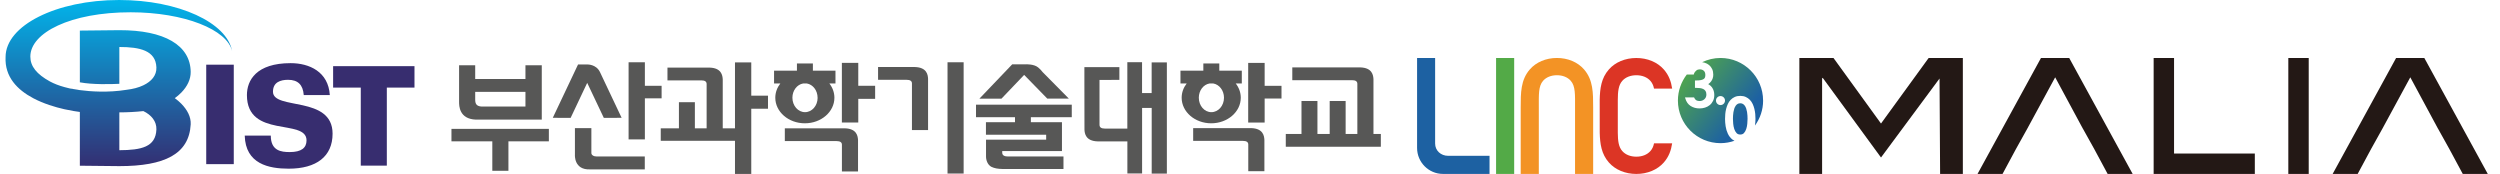
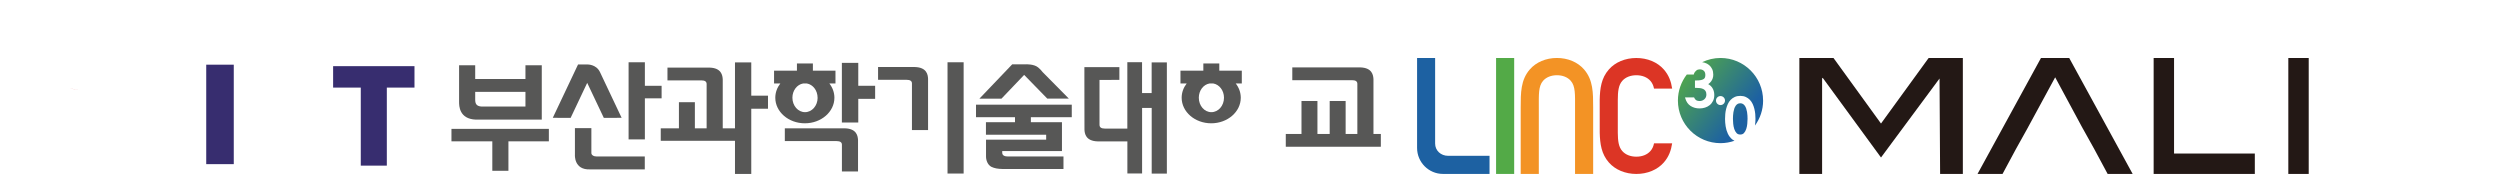
<svg xmlns="http://www.w3.org/2000/svg" width="345" height="24" viewBox="0 0 345 24" fill="none">
  <path d="M70.163 19.5V23.573H67.939V19.5H62.301V17.788H75.743V19.5H70.163ZM65.663 16.508C63.354 16.417 63.354 14.58 63.354 14.062V9.005H65.578V10.905H72.512V9.005H74.765V16.508H65.663ZM72.512 12.674H65.578V13.766C65.584 14.307 65.737 14.654 66.454 14.705H72.512V12.668V12.674Z" fill="#575756" />
  <path d="M81.415 23.375C79.174 23.46 79.339 21.349 79.339 21.349V17.686H81.609V21.11C81.609 21.253 81.677 21.366 81.814 21.457C81.95 21.549 82.121 21.594 82.337 21.594H88.981V23.375H81.415ZM88.993 13.573V19.233H86.746V8.59H88.993V11.838H91.302V13.567H88.993V13.573Z" fill="#575756" />
  <path d="M101.428 8.612H103.675V13.203H105.984V15.001H103.675V24H101.428V19.432H91.183V17.714H93.691V14.107H95.893V17.714H101.428V8.612ZM97.514 18.203V11.593C97.514 11.258 97.275 11.092 96.792 11.092H92.11V9.329H97.918C99.573 9.375 99.71 10.416 99.738 10.956V18.209H97.514V18.203Z" fill="#575756" />
  <path d="M125.849 17.959V11.514C125.849 11.184 125.604 11.014 125.121 11.014H121.173V9.25H126.253C127.914 9.296 128.05 10.336 128.073 10.871V17.953H125.849V17.959Z" fill="#575756" />
  <path d="M116.184 23.664V19.972C116.184 19.642 115.945 19.471 115.456 19.471H108.305V17.708H116.588C118.249 17.753 118.38 18.794 118.408 19.335V23.664H116.184V23.664Z" fill="#575756" />
  <path d="M118.442 13.641V16.906H116.178V8.675H118.442V11.838H120.769V13.641H118.442V13.641Z" fill="#575756" />
  <path d="M130.758 23.944V8.596H132.982V23.944H130.758Z" fill="#575756" />
  <path d="M140.076 16.173H134.689V14.443H147.904V16.173H142.26V16.861H146.55V20.849H138.307V21.093C138.307 21.235 138.381 21.582 139.012 21.588H146.76V23.323H138.392C137.698 23.312 137.226 23.221 136.811 23.022C136.31 22.76 136.071 22.14 136.071 21.6V19.273H144.371V18.59H136.06V16.861H140.07V16.173H140.076Z" fill="#575756" />
  <path d="M177.438 20.251V18.487H179.606V13.937H181.807V18.487H183.497V13.937H185.698V18.487H190.556V20.251H177.438V20.251Z" fill="#575756" />
  <path d="M158.928 8.607V12.845H157.603V8.584H155.572V17.743H152.466C151.983 17.743 151.738 17.578 151.732 17.236V11.03L154.474 11.024V9.261H149.645V11.024L149.656 17.89C149.679 18.425 149.821 19.466 151.482 19.512H155.578V23.938H157.609V14.898H158.934V23.96H161.027V8.607H158.934H158.928Z" fill="#575756" />
  <path d="M82.792 9.938L85.784 16.258L83.327 16.269L81.034 11.434L78.747 16.269L76.284 16.258L79.771 8.897H81.034C81.034 8.897 82.263 8.84 82.792 9.938V9.938Z" fill="#575756" />
  <path d="M143.245 9.289C143.557 9.545 143.626 9.647 143.882 9.949L147.5 13.607H144.525L141.333 10.336L138.205 13.612H135.161L139.689 8.874H141.566C141.566 8.874 142.67 8.823 143.239 9.289H143.245Z" fill="#575756" />
  <path d="M115.291 9.756H112.179V8.755H109.977V9.756H106.82V11.52H107.685C107.247 12.083 106.991 12.76 106.991 13.488C106.991 15.433 108.817 17.015 111.07 17.015C113.322 17.015 115.148 15.433 115.148 13.488C115.148 12.76 114.892 12.083 114.454 11.52H115.296V9.756H115.291ZM112.833 13.488C112.833 14.586 112.054 15.479 111.092 15.479C110.131 15.479 109.352 14.591 109.352 13.488C109.352 12.487 109.995 11.662 110.831 11.52H111.348C112.185 11.662 112.827 12.487 112.827 13.488H112.833Z" fill="#575756" />
-   <path d="M172.262 23.636V19.944C172.262 19.614 172.023 19.443 171.534 19.443H164.657V17.68H172.661C174.322 17.725 174.458 18.766 174.487 19.301V23.63H172.262V23.636Z" fill="#575756" />
-   <path d="M174.521 13.596V16.912H172.251V8.681H174.521V11.844H176.847V13.596H174.521Z" fill="#575756" />
  <path d="M171.369 9.756H168.263V8.755H166.061V9.756H162.904V11.52H163.763C163.325 12.083 163.069 12.76 163.069 13.488C163.069 15.433 164.895 17.015 167.148 17.015C169.401 17.015 171.227 15.433 171.227 13.488C171.227 12.76 170.971 12.083 170.533 11.52H171.369V9.756ZM168.911 13.488C168.911 14.586 168.132 15.479 167.171 15.479C166.209 15.479 165.436 14.591 165.436 13.488C165.436 12.487 166.073 11.662 166.915 11.52H167.432C168.269 11.662 168.911 12.487 168.911 13.488V13.488Z" fill="#575756" />
  <path d="M187.314 18.994V11.565C187.314 11.229 187.069 11.064 186.586 11.064H178.337V9.301H187.718C189.373 9.346 189.51 10.387 189.538 10.928V18.994H187.314Z" fill="#575756" />
-   <path d="M41.919 13.123C41.811 11.684 41.095 11.013 39.758 11.013C38.74 11.013 37.67 11.32 37.67 12.657C37.67 15.24 45.896 13.141 45.896 18.448C45.896 21.594 43.66 23.278 39.843 23.278C37.084 23.278 33.882 22.629 33.773 18.715H37.369C37.369 20.831 38.825 20.985 39.985 20.985C41.595 20.985 42.301 20.405 42.301 19.37C42.301 16.298 34.075 19.159 34.075 13.123C34.075 11.087 35.361 8.715 40.111 8.715C42.693 8.715 45.316 9.904 45.515 13.123H41.919V13.123Z" fill="#372D6F" />
  <path d="M49.787 22.857V12.088H45.97V9.13H57.199V12.088H53.382V22.857H49.787Z" fill="#372D6F" />
  <path d="M32.26 8.926H28.46V22.652H32.26V8.926Z" fill="#372D6F" />
  <path d="M11.019 12.436C10.194 12.328 9.682 12.214 9.643 12.208Z" fill="#E30613" />
-   <path d="M9.643 12.208C9.387 12.151 9.136 12.088 8.898 12.02C8.152 11.815 7.475 11.559 6.878 11.235C5.063 10.234 4.187 9.159 4.187 7.805C4.187 4.522 9.734 1.69 18.039 1.695C25.372 1.701 31.39 4.067 32.039 7.088C31.356 3.117 24.632 0 16.435 0C7.783 0 0.774 3.51 0.769 7.867C0.632 10.626 2.418 12.401 4.569 13.544C6.008 14.307 7.601 14.785 8.892 15.075C9.808 15.28 10.576 15.393 11.019 15.45V22.868L16.469 22.925C22.715 22.925 26.094 21.264 26.316 17.168C26.373 16.133 25.844 15.16 25.025 14.318C24.757 14.045 24.456 13.789 24.12 13.544C24.456 13.3 24.763 13.044 25.025 12.771C25.844 11.929 26.327 10.956 26.316 9.921C26.276 6.235 22.67 4.147 16.469 4.164L11.019 4.221V11.36C12.749 11.684 15.235 11.627 16.469 11.565V6.485C19.296 6.485 21.492 6.969 21.583 9.295C21.629 10.416 20.889 11.241 19.785 11.77C19.126 12.088 18.324 12.293 17.442 12.395C14.893 12.805 12.47 12.629 11.014 12.435M16.463 15.507C17.601 15.507 18.716 15.444 19.785 15.331C20.883 15.86 21.623 16.741 21.583 17.862C21.492 20.291 19.507 20.712 16.469 20.729V15.507H16.463Z" fill="url(#paint0_linear_5798_63021)" />
  <g clip-path="url(#clip0_5798_63021)">
    <path d="M241.098 15.477C241.07 15.312 241.031 15.152 240.982 14.998C240.934 14.852 240.871 14.718 240.791 14.603C240.717 14.495 240.627 14.407 240.521 14.344C240.421 14.284 240.297 14.252 240.156 14.252C240.015 14.252 239.889 14.282 239.789 14.344C239.683 14.407 239.593 14.495 239.519 14.603C239.441 14.72 239.376 14.852 239.328 14.998C239.279 15.152 239.238 15.312 239.212 15.477C239.184 15.643 239.166 15.808 239.159 15.967C239.152 16.131 239.146 16.28 239.146 16.408C239.146 16.594 239.159 16.82 239.182 17.077C239.205 17.328 239.254 17.571 239.328 17.802C239.401 18.023 239.506 18.212 239.646 18.364C239.769 18.5 239.937 18.565 240.154 18.565C240.371 18.565 240.539 18.5 240.662 18.364C240.802 18.212 240.908 18.023 240.98 17.802C241.056 17.571 241.105 17.326 241.126 17.077C241.149 16.82 241.162 16.594 241.162 16.408C241.162 16.28 241.158 16.131 241.149 15.967C241.142 15.808 241.125 15.643 241.096 15.477H241.098Z" fill="url(#paint1_linear_5798_63021)" />
    <path d="M243.306 13.878C243.306 10.631 240.675 8 237.429 8C236.521 8 235.665 8.212 234.895 8.581C235.015 8.598 235.134 8.623 235.248 8.658C235.478 8.727 235.682 8.836 235.857 8.981C236.034 9.128 236.175 9.315 236.279 9.537C236.381 9.759 236.432 10.019 236.432 10.31C236.432 10.652 236.332 10.961 236.134 11.231C236.021 11.386 235.887 11.514 235.732 11.612C235.778 11.635 235.822 11.66 235.862 11.687C236.018 11.785 236.15 11.911 236.256 12.059C236.362 12.205 236.441 12.369 236.494 12.549C236.545 12.726 236.572 12.915 236.572 13.111C236.572 13.414 236.514 13.688 236.401 13.921C236.288 14.152 236.134 14.349 235.944 14.503C235.757 14.656 235.538 14.773 235.294 14.849C235.054 14.925 234.798 14.963 234.535 14.963C234.078 14.963 233.669 14.852 233.318 14.633C232.958 14.409 232.707 14.053 232.57 13.575L232.531 13.442H233.78C233.845 13.584 233.921 13.698 234.008 13.778C234.126 13.885 234.313 13.94 234.564 13.94C234.689 13.94 234.807 13.917 234.917 13.873C235.028 13.829 235.127 13.767 235.211 13.689C235.294 13.615 235.359 13.522 235.409 13.414C235.457 13.306 235.481 13.185 235.481 13.049C235.481 12.842 235.441 12.677 235.363 12.56C235.28 12.438 235.179 12.348 235.052 12.287C234.917 12.221 234.763 12.177 234.597 12.158C234.419 12.136 234.241 12.126 234.069 12.126H233.904V11.104H234.069C234.347 11.104 234.574 11.085 234.747 11.046C234.909 11.009 235.035 10.959 235.121 10.896C235.201 10.838 235.254 10.769 235.285 10.684C235.321 10.587 235.338 10.476 235.338 10.354C235.338 10.088 235.268 9.897 235.125 9.768C234.975 9.636 234.791 9.571 234.56 9.571C234.389 9.571 234.234 9.615 234.099 9.724C233.75 10.003 233.748 10.289 233.748 10.289L232.778 10.285C232.012 11.284 231.551 12.527 231.551 13.878C231.551 17.125 234.182 19.756 237.429 19.756C238.107 19.756 238.753 19.636 239.358 19.426C239.259 19.381 239.166 19.326 239.081 19.261C238.811 19.049 238.596 18.775 238.444 18.452C238.296 18.136 238.192 17.792 238.137 17.425C238.082 17.069 238.056 16.726 238.056 16.412C238.056 16.194 238.067 15.964 238.088 15.729C238.109 15.491 238.149 15.255 238.208 15.025C238.266 14.794 238.344 14.57 238.439 14.358C238.539 14.139 238.668 13.945 238.827 13.781C238.986 13.615 239.177 13.481 239.394 13.382C239.612 13.282 239.87 13.231 240.156 13.231C240.442 13.231 240.699 13.282 240.918 13.382C241.134 13.481 241.324 13.615 241.485 13.781C241.642 13.945 241.772 14.139 241.873 14.358C241.97 14.57 242.048 14.794 242.104 15.025C242.161 15.255 242.201 15.491 242.224 15.729C242.245 15.966 242.256 16.195 242.256 16.412C242.256 16.696 242.231 17.003 242.187 17.325C242.889 16.356 243.309 15.168 243.309 13.88L243.306 13.878ZM237.428 14.501C237.085 14.501 236.805 14.221 236.805 13.878C236.805 13.536 237.085 13.255 237.428 13.255C237.77 13.255 238.051 13.536 238.051 13.878C238.051 14.221 237.77 14.501 237.428 14.501Z" fill="url(#paint2_linear_5798_63021)" />
    <path d="M214.857 8C216.367 8 217.732 8.577 218.602 9.584C219.856 11.03 219.856 12.8 219.856 14.847V24.002H217.356V14.847C217.356 13.073 217.425 11.9 216.767 11.154C216.332 10.655 215.652 10.381 214.855 10.381C214.058 10.381 213.379 10.655 212.945 11.152C212.287 11.9 212.356 13.071 212.356 14.847V24.002H209.856V14.847C209.856 12.8 209.856 11.032 211.112 9.584C211.982 8.577 213.347 8 214.857 8Z" fill="#F39325" />
    <path d="M195.557 20.418V8H198.047V19.804C198.047 20.79 198.846 21.501 199.832 21.501H205.556V24H199.127C197.155 24 195.557 22.388 195.557 20.418Z" fill="#1D61A2" />
    <path d="M208.957 8H206.458V24H208.957V8Z" fill="#53AA47" />
    <path d="M227.751 20.848C227.31 21.348 226.622 21.621 225.814 21.621C225.006 21.621 224.318 21.348 223.879 20.85C223.369 20.279 223.265 19.457 223.256 18.312V13.809C223.26 12.601 223.353 11.743 223.879 11.154C224.32 10.657 225.006 10.383 225.814 10.383C226.622 10.383 227.31 10.657 227.751 11.156C228.01 11.445 228.172 11.8 228.257 12.23H230.758C230.615 11.258 230.301 10.374 229.608 9.588C228.728 8.581 227.345 8.004 225.816 8.004C224.287 8.004 222.904 8.581 222.023 9.586C220.972 10.782 220.791 12.198 220.759 13.81L220.762 18.314C220.801 19.877 220.999 21.254 222.023 22.422C222.904 23.427 224.287 24.004 225.816 24.004C227.345 24.004 228.728 23.427 229.608 22.42C230.3 21.631 230.613 20.748 230.758 19.778H228.257C228.174 20.206 228.01 20.561 227.751 20.852V20.848Z" fill="#DC3525" />
  </g>
  <g clip-path="url(#clip1_5798_63021)">
    <path d="M311.166 24H297.203V8H300.019V21.189H311.166V24Z" fill="#231815" />
    <path d="M318.603 24H315.788V8H318.603V24Z" fill="#231815" />
    <path d="M287.434 17.754L283.614 10.669L279.766 17.754L278.2 20.565L276.352 24H272.9L281.656 8H285.55L294.305 24H290.853L289.006 20.565L287.439 17.754H287.434Z" fill="#231815" />
-     <path d="M336.441 17.754L332.621 10.669L328.773 17.754L327.207 20.565L325.359 24H321.907L330.663 8H334.556L343.312 24H339.86L338.012 20.565L336.446 17.754H336.441Z" fill="#231815" />
    <path d="M270.873 24H267.735L267.656 10.834L259.578 21.735L251.528 10.733L251.45 10.839V24.005H248.312V8H253.021L259.578 17.048L266.154 8H270.873V24Z" fill="#231815" />
  </g>
  <defs>
    <linearGradient id="paint0_linear_5798_63021" x1="16.401" y1="-0.472" x2="16.401" y2="23.187" gradientUnits="userSpaceOnUse">
      <stop stop-color="#00B7ED" />
      <stop offset="1" stop-color="#342D71" />
    </linearGradient>
    <linearGradient id="paint1_linear_5798_63021" x1="231.927" y1="9.854" x2="240.264" y2="16.497" gradientUnits="userSpaceOnUse">
      <stop stop-color="#53AA47" />
      <stop offset="1" stop-color="#1D61A2" />
    </linearGradient>
    <linearGradient id="paint2_linear_5798_63021" x1="232.104" y1="9.635" x2="240.444" y2="16.276" gradientUnits="userSpaceOnUse">
      <stop stop-color="#53AA47" />
      <stop offset="1" stop-color="#1D61A2" />
    </linearGradient>
    <clipPath id="clip0_5798_63021">
      <rect width="47.755" height="16" fill="white" transform="translate(195.557 8)" />
    </clipPath>
    <clipPath id="clip1_5798_63021">
      <rect width="95" height="16" fill="white" transform="translate(248.312 8)" />
    </clipPath>
  </defs>
</svg>